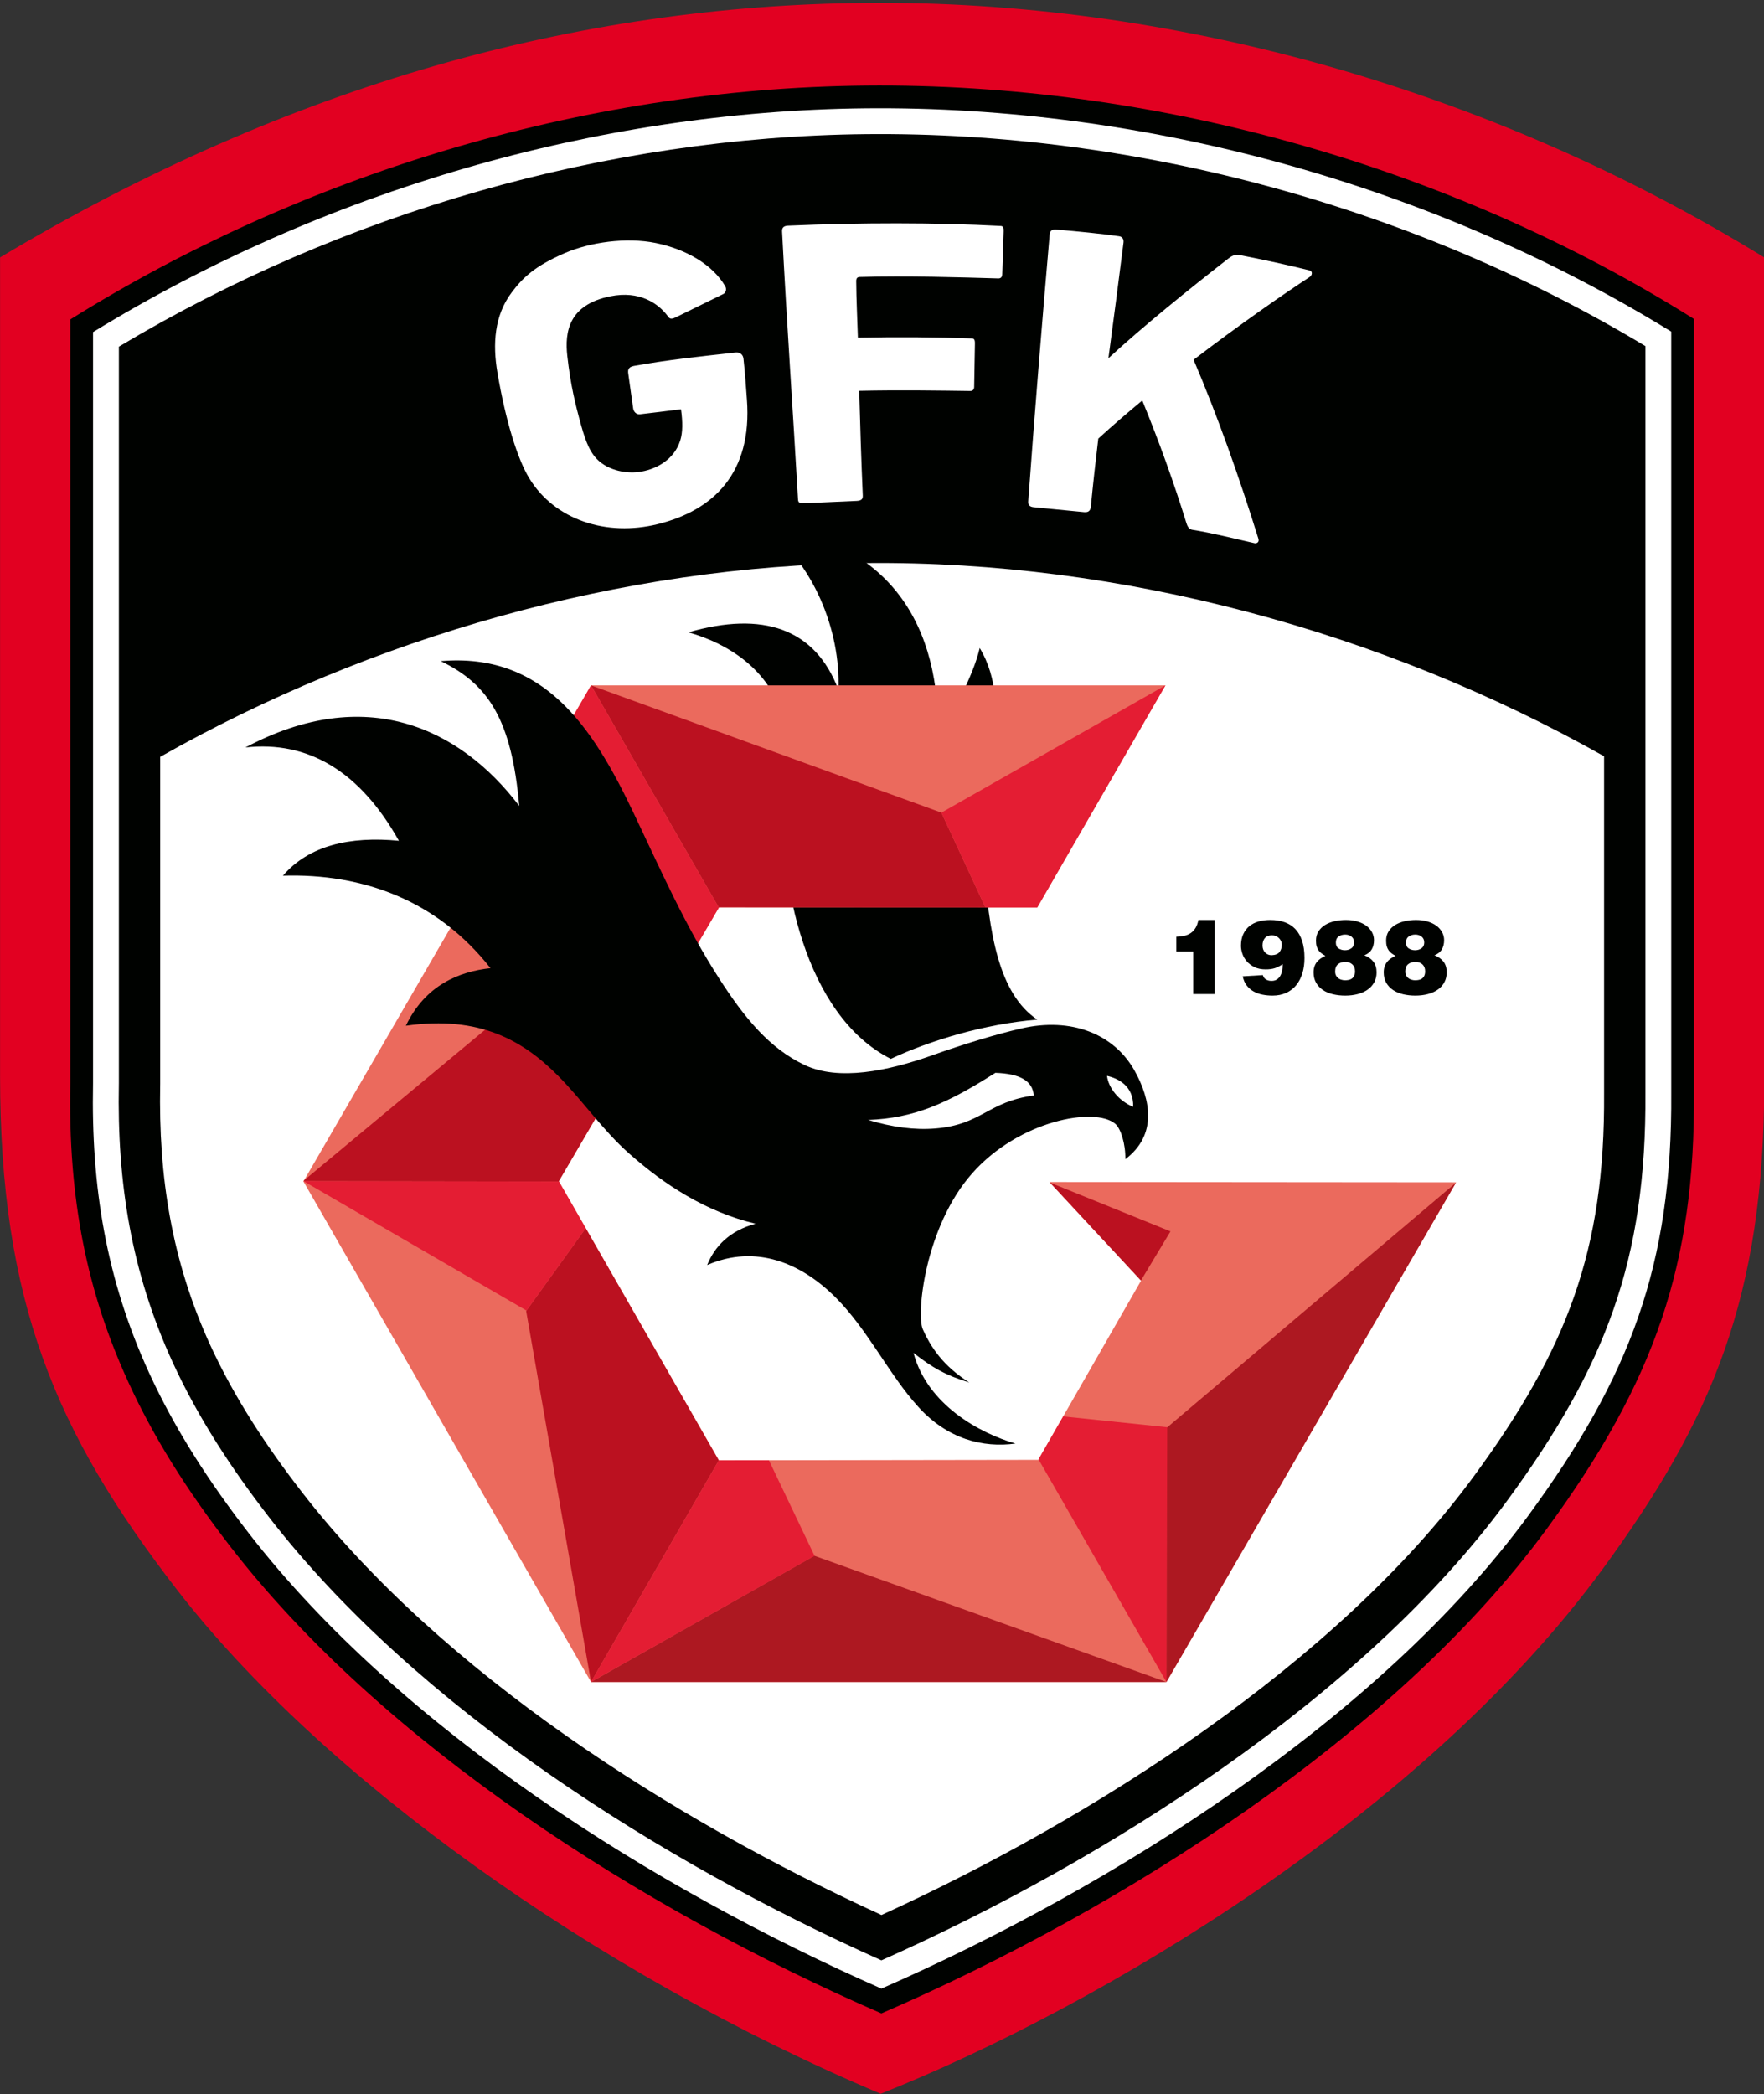
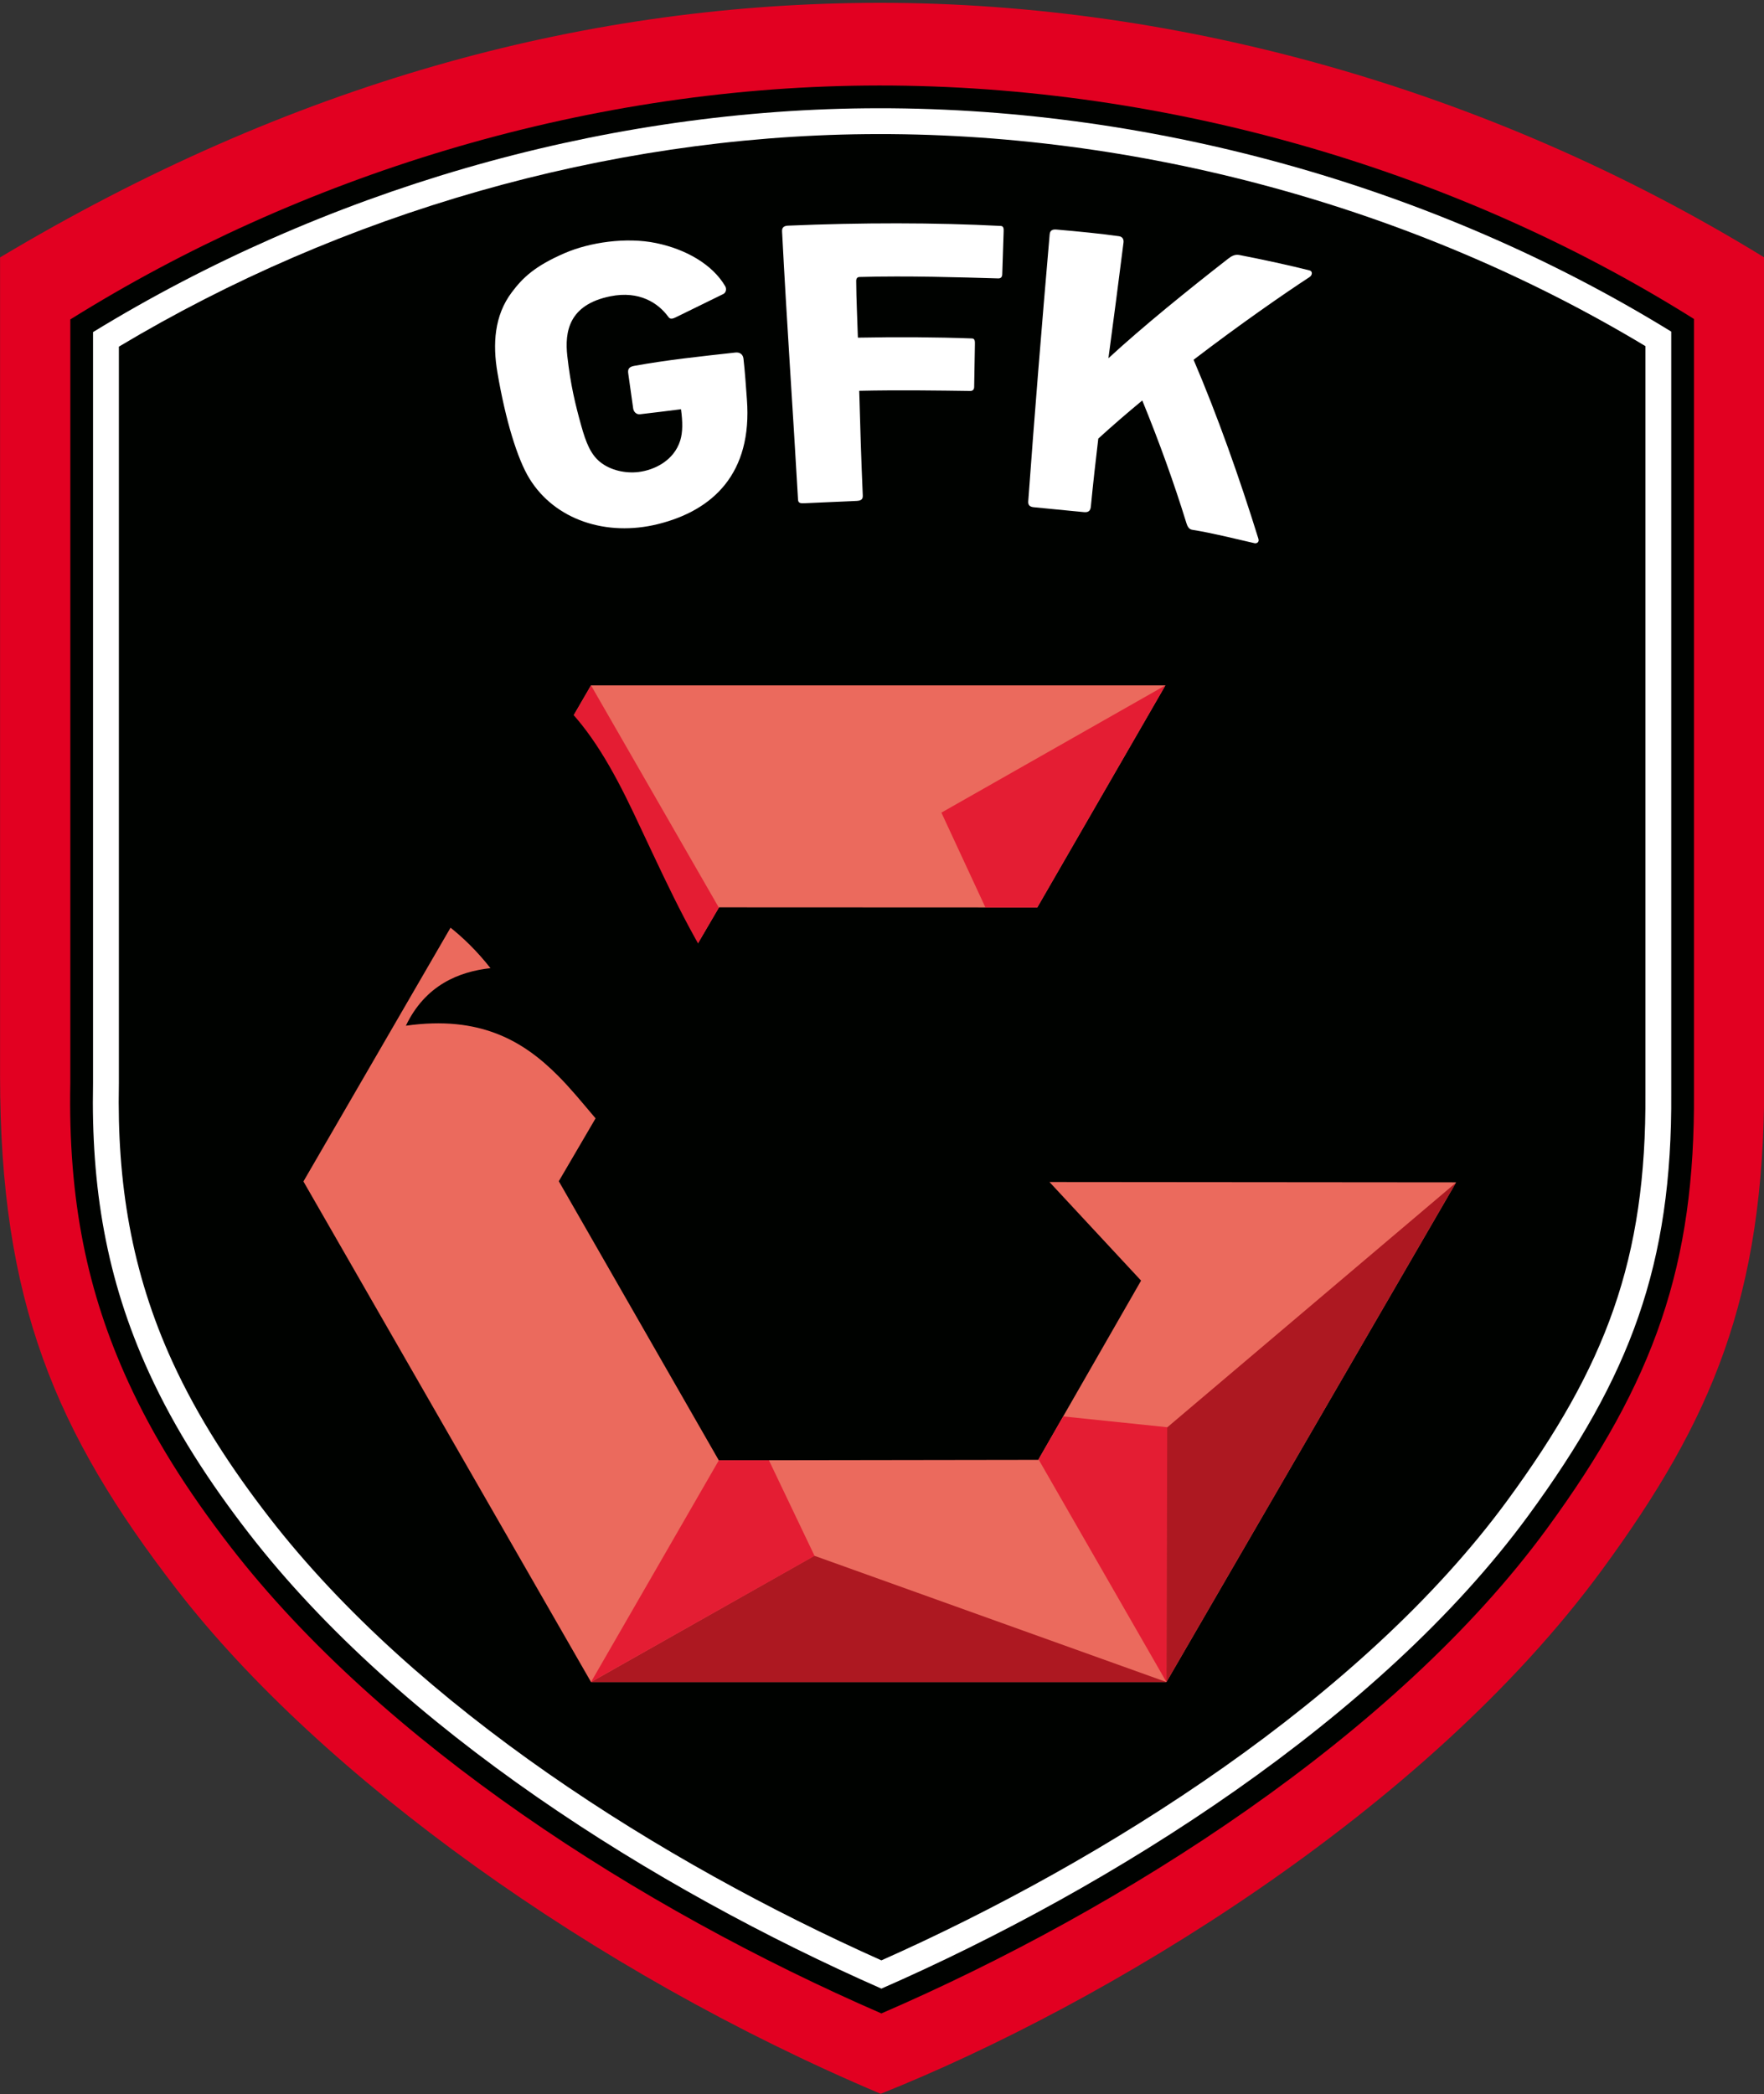
<svg xmlns="http://www.w3.org/2000/svg" width="478.4pt" height="567.8pt" viewBox="0 0 478.4 567.8" version="1.1">
  <rect x="0" y="0" width="478.4" height="567.8" fill="#333333" stroke="none" />
  <defs>
    <clipPath id="clip1">
      <path d="M 0 0 L 478.398 0 L 478.398 567.801 L 0 567.801 Z M 0 0 " />
    </clipPath>
  </defs>
  <g id="surface1">
    <g clip-path="url(#clip1)" clip-rule="nonzero">
      <path style=" stroke:none;fill-rule:evenodd;fill:rgb(88.672%,0%,12.939%);fill-opacity:1;" d="M 0.016 69.793 C 78.816 22.68 156.996 1.543 234.586 0.785 C 316.52 -0.016 402.746 23.32 478.465 69.793 L 478.465 293.723 C 478.465 351.766 464.246 385.008 434.559 425.539 C 386.32 491.391 299.414 543.535 238.844 567.711 C 160.684 534.711 87.07 481.512 48.074 431.133 C 14.891 388.273 0.016 352.707 0.016 291.703 Z M 0.016 69.793 " />
    </g>
    <path style=" stroke:none;fill-rule:evenodd;fill:rgb(0%,0.784%,0%);fill-opacity:1;" d="M 239.031 545.918 C 304.574 517.609 378.586 470.367 419.469 414.559 C 448.898 374.383 459.719 342.777 459.406 296.246 L 459.406 86.488 C 393.336 44.984 313.07 22.438 234.773 23.203 C 157.328 23.957 81.09 47.895 19.07 86.609 L 19.07 293.664 C 18.453 325.379 23.648 350.387 34.809 374.75 C 41.504 389.371 50.391 403.723 62.578 419.469 C 103.699 472.586 173.449 517.43 239.031 545.918 Z M 239.031 545.918 " />
    <path style=" stroke:none;fill-rule:evenodd;fill:rgb(100%,100%,100%);fill-opacity:1;" d="M 239.039 539.191 C 301.523 511.84 374.105 466.047 414.496 410.914 C 442.074 373.266 453.555 343.02 453.242 296.289 L 453.242 89.914 C 388.598 50.105 310.684 28.629 234.828 29.367 C 161.742 30.082 87.57 51.871 25.234 90.043 L 25.234 293.785 C 24.691 321.738 28.77 346.758 40.414 372.184 C 47.578 387.828 56.941 402.113 67.453 415.695 C 108.613 468.863 177.527 512.129 239.039 539.191 Z M 239.039 539.191 " />
    <path style=" stroke:none;fill-rule:evenodd;fill:rgb(0%,0.784%,0%);fill-opacity:1;" d="M 239.039 531.531 C 299.523 504.645 369.641 460.289 408.844 406.773 C 435.422 370.492 446.539 341.613 446.238 296.332 L 446.238 93.848 C 383.379 56.031 308.18 35.656 234.902 36.371 C 164.344 37.062 92.785 57.746 32.242 93.992 L 32.242 293.793 L 32.238 293.922 C 31.719 320.633 35.609 344.867 46.781 369.27 C 53.707 384.387 62.832 398.281 72.996 411.406 C 112.984 463.066 179.535 504.965 239.039 531.531 Z M 239.039 531.531 " />
-     <path style=" stroke:none;fill-rule:evenodd;fill:rgb(100%,100%,100%);fill-opacity:1;" d="M 239.055 519.234 C 296.453 493.082 362.621 450.895 399.801 400.148 C 424.871 365.922 435.312 339.168 435.027 296.41 L 435.027 205.055 C 375.078 171.297 304.16 151.992 235.012 152.668 C 168.512 153.316 100.477 172.906 43.449 205.211 L 43.449 293.898 L 43.445 294.141 C 42.961 319.012 46.562 341.867 56.973 364.602 C 63.527 378.914 72.238 392.121 81.859 404.547 C 119.812 453.574 182.574 493.422 239.055 519.234 Z M 239.055 519.234 " />
    <path style=" stroke:none;fill-rule:evenodd;fill:rgb(0%,0.784%,0%);fill-opacity:1;" d="M 241.574 287.102 C 252.371 282.059 267.039 277.641 281.309 276.461 C 270.879 269.441 268.176 253.273 266.746 232.789 C 265.523 215.27 275.621 192.102 265.699 175.703 C 263.777 183.883 258.16 193.387 254.348 200.301 C 255.277 169.914 241.656 146.629 206.809 142.355 C 220.52 152.449 228.027 170.816 227.383 187.059 C 221.098 170.305 206.789 165.652 186.703 171.449 C 198.012 174.645 207.539 181.543 211.363 191.828 C 213.914 198.691 213.301 204.148 212.57 216.559 C 211.289 238.262 218.031 275.172 241.574 287.102 Z M 241.574 287.102 " />
    <path style=" stroke:none;fill-rule:evenodd;fill:rgb(92.188%,41.576%,36.473%);fill-opacity:1;" d="M 316.059 185.832 L 160.285 185.832 L 82.289 320.336 L 160.285 456.062 L 316.336 456.062 L 394.898 320.586 L 284.617 320.492 L 309.461 347.223 L 281.578 395.82 L 194.938 395.949 L 151.547 320.277 L 194.996 246.016 L 281.309 246.051 Z M 316.059 185.832 " />
    <path style=" stroke:none;fill-rule:evenodd;fill:rgb(67.772%,9.424%,12.939%);fill-opacity:1;" d="M 160.285 456.062 L 316.336 456.062 L 220.852 421.828 Z M 316.336 456.062 L 394.836 320.695 L 316.363 387.176 Z M 316.336 456.062 " />
-     <path style=" stroke:none;fill-rule:evenodd;fill:rgb(73.242%,6.665%,12.547%);fill-opacity:1;" d="M 160.285 185.832 L 194.953 246.094 L 194.996 246.016 L 267.246 246.047 L 255.309 220.336 Z M 82.469 320.02 L 82.328 320.262 L 151.598 320.363 L 151.547 320.277 L 187.289 259.184 L 167.445 249.359 Z M 160.285 456.062 L 194.953 395.949 L 194.938 395.949 L 158.848 333.012 L 142.695 355.473 Z M 284.758 320.645 L 309.414 347.18 L 309.438 347.172 L 317.434 333.875 Z M 284.758 320.645 " />
    <path style=" stroke:none;fill-rule:evenodd;fill:rgb(89.452%,11.377%,19.994%);fill-opacity:1;" d="M 316.059 185.832 L 255.309 220.336 L 267.246 246.047 L 281.309 246.051 Z M 316.059 185.832 " />
    <path style=" stroke:none;fill-rule:evenodd;fill:rgb(89.452%,11.377%,19.994%);fill-opacity:1;" d="M 150.047 203.484 L 167.445 249.359 L 187.289 259.184 L 194.953 246.094 L 160.285 185.832 Z M 150.047 203.484 " />
-     <path style=" stroke:none;fill-rule:evenodd;fill:rgb(89.452%,11.377%,19.994%);fill-opacity:1;" d="M 158.848 333.012 L 151.598 320.363 L 82.328 320.262 L 142.785 355.352 Z M 158.848 333.012 " />
    <path style=" stroke:none;fill-rule:evenodd;fill:rgb(89.452%,11.377%,19.994%);fill-opacity:1;" d="M 208.527 395.93 L 220.906 421.848 L 160.285 456.062 L 194.953 395.949 Z M 208.527 395.93 " />
    <path style=" stroke:none;fill-rule:evenodd;fill:rgb(89.452%,11.377%,19.994%);fill-opacity:1;" d="M 281.652 395.695 L 288.336 384.047 L 316.555 386.977 L 316.336 456.062 Z M 281.652 395.695 " />
    <path style=" stroke:none;fill-rule:evenodd;fill:rgb(0%,0.784%,0%);fill-opacity:1;" d="M 66.555 202.668 C 99.078 185.363 124.629 197.234 140.82 218.516 C 138.758 195.086 132.41 185.473 119.535 179.254 C 147.363 176.887 160.633 196.914 171.777 220.316 C 179.227 235.961 185.742 250.922 195.164 265.512 C 201.891 275.926 208.652 284.273 218.289 288.801 C 227.402 293.082 240.551 290.512 253.016 286.066 C 261.004 283.219 269.992 280.461 276.996 278.852 C 290.496 275.742 302.102 280.309 307.684 290.277 C 312.137 298.227 313.883 307.742 305.199 314.301 C 305.266 310.129 303.953 305.996 302.473 304.723 C 296.992 300.02 276.363 303.758 263.641 318.156 C 250.863 332.613 248.449 356.312 250.266 360.422 C 253.199 367.047 257.324 371.301 262.863 374.848 C 256.305 372.828 252.953 370.883 247.742 366.828 C 251.504 380.895 265.684 388.598 275.398 391.406 C 266.574 392.594 257.016 390.25 249.016 381.43 C 241.078 372.68 235.336 360.512 226.633 351.805 C 217.367 342.539 205.109 337.242 191.781 343.004 C 193.828 337.957 197.82 333.695 204.914 331.805 C 191.434 328.57 180.199 321.25 170.617 312.762 C 163.246 306.23 158.113 298.492 151.379 291.715 C 142.008 282.289 130.258 275.242 110.074 278.113 C 115.355 267.074 124.496 263.449 133.016 262.504 C 118.609 244.16 98.465 236.777 76.727 237.434 C 83.781 229.254 94.82 226.691 108.184 227.973 C 97.559 209.043 83.484 200.785 66.555 202.668 Z M 300.23 291.715 C 303.094 292.352 307.469 294.324 307.324 300.109 C 303.441 298.535 300.605 294.984 300.23 291.715 Z M 235.426 303.66 C 241.961 305.625 248.02 306.434 253.637 305.977 C 266.316 304.949 267.82 298.727 280.363 297.035 C 280.047 293.016 276.578 291.125 269.953 290.887 C 256.711 299.324 247.801 303.188 235.426 303.66 Z M 235.426 303.66 " />
-     <path style=" stroke:none;fill-rule:evenodd;fill:rgb(0%,0.784%,0%);fill-opacity:1;" d="M 329.449 269.527 L 323.605 269.527 L 323.605 257.98 L 319.027 257.98 L 319.027 253.992 C 319.789 253.973 320.512 253.887 321.176 253.738 C 321.84 253.59 322.43 253.336 322.945 252.98 C 323.461 252.625 323.891 252.16 324.238 251.59 C 324.586 251.02 324.84 250.301 325.012 249.441 L 329.449 249.441 Z M 329.449 269.527 " />
-     <path style=" stroke:none;fill-rule:evenodd;fill:rgb(0%,0.784%,0%);fill-opacity:1;" d="M 344.871 258.992 C 345.883 258.953 346.594 258.668 347.008 258.137 C 347.414 257.602 347.621 256.941 347.621 256.156 C 347.621 255.797 347.555 255.465 347.414 255.156 C 347.273 254.848 347.078 254.578 346.84 254.344 C 346.594 254.109 346.312 253.926 345.996 253.793 C 345.676 253.664 345.34 253.598 344.984 253.598 C 344.121 253.598 343.477 253.848 343.047 254.344 C 342.613 254.84 342.398 255.508 342.398 256.352 C 342.398 257.137 342.629 257.773 343.09 258.262 C 343.547 258.75 344.141 258.992 344.871 258.992 Z M 342.484 264.387 C 342.633 264.93 342.914 265.328 343.34 265.578 C 343.762 265.832 344.262 265.957 344.844 265.957 C 345.387 265.957 345.852 265.844 346.234 265.609 C 346.617 265.375 346.934 265.055 347.176 264.652 C 347.414 264.25 347.598 263.773 347.711 263.219 C 347.82 262.668 347.879 262.062 347.879 261.406 C 347.09 261.949 346.355 262.324 345.672 262.531 C 344.988 262.738 344.18 262.84 343.242 262.84 C 342.078 262.84 341.078 262.641 340.246 262.238 C 339.414 261.832 338.723 261.324 338.172 260.707 C 337.621 260.086 337.211 259.398 336.949 258.641 C 336.688 257.883 336.555 257.148 336.555 256.434 C 336.555 255.238 336.758 254.199 337.16 253.316 C 337.562 252.438 338.121 251.707 338.828 251.125 C 339.539 250.547 340.383 250.117 341.348 249.848 C 342.312 249.574 343.355 249.441 344.48 249.441 C 345.922 249.441 347.219 249.641 348.371 250.043 C 349.52 250.445 350.496 251.066 351.289 251.898 C 352.086 252.73 352.699 253.801 353.133 255.102 C 353.562 256.402 353.777 257.953 353.777 259.75 C 353.777 261.266 353.586 262.652 353.203 263.906 C 352.816 265.164 352.254 266.238 351.516 267.141 C 350.777 268.039 349.867 268.73 348.789 269.219 C 347.715 269.703 346.492 269.949 345.121 269.949 C 344.188 269.949 343.285 269.863 342.414 269.695 C 341.539 269.527 340.742 269.242 340.012 268.84 C 339.281 268.438 338.652 267.902 338.129 267.238 C 337.605 266.57 337.238 265.734 337.035 264.723 Z M 342.484 264.387 " />
    <path style=" stroke:none;fill-rule:evenodd;fill:rgb(0%,0.784%,0%);fill-opacity:1;" d="M 364.762 257.645 C 365.414 257.645 365.992 257.469 366.488 257.125 C 366.984 256.777 367.234 256.246 367.234 255.535 C 367.234 254.863 366.996 254.336 366.531 253.965 C 366.062 253.59 365.492 253.402 364.816 253.402 C 364.105 253.402 363.504 253.582 363.008 253.949 C 362.508 254.312 362.27 254.863 362.289 255.594 C 362.289 256.324 362.539 256.848 363.035 257.164 C 363.531 257.484 364.105 257.645 364.762 257.645 Z M 365.547 265.734 C 366.203 265.641 366.691 265.387 367.008 264.977 C 367.328 264.562 367.488 264.031 367.488 263.375 C 367.488 262.57 367.242 261.941 366.758 261.492 C 366.27 261.043 365.633 260.816 364.848 260.816 C 364.023 260.816 363.359 261.027 362.852 261.449 C 362.348 261.871 362.094 262.523 362.094 263.402 C 362.094 263.891 362.195 264.297 362.402 264.625 C 362.609 264.953 362.871 265.211 363.203 265.398 C 363.531 265.586 363.902 265.707 364.312 265.762 C 364.723 265.82 365.137 265.809 365.547 265.734 Z M 359.453 259.16 C 359.059 258.953 358.703 258.734 358.398 258.5 C 358.09 258.266 357.824 257.996 357.598 257.688 C 357.371 257.375 357.199 257.012 357.078 256.59 C 356.953 256.168 356.895 255.648 356.895 255.031 C 356.895 254.074 357.121 253.246 357.57 252.543 C 358.02 251.844 358.613 251.262 359.355 250.801 C 360.094 250.344 360.953 250.004 361.938 249.777 C 362.922 249.551 363.945 249.441 365.016 249.441 C 366.137 249.441 367.164 249.574 368.105 249.848 C 369.039 250.117 369.844 250.5 370.508 250.984 C 371.172 251.473 371.691 252.051 372.066 252.727 C 372.441 253.402 372.629 254.133 372.629 254.918 C 372.629 255.875 372.426 256.703 372.023 257.406 C 371.621 258.105 370.953 258.645 370.016 259.02 C 371.078 259.434 371.902 260.012 372.473 260.762 C 373.039 261.512 373.328 262.477 373.328 263.656 C 373.328 264.648 373.121 265.539 372.699 266.324 C 372.277 267.109 371.691 267.77 370.941 268.305 C 370.195 268.84 369.289 269.246 368.246 269.527 C 367.195 269.809 366.055 269.949 364.816 269.949 C 363.656 269.949 362.555 269.828 361.516 269.582 C 360.477 269.34 359.57 268.961 358.789 268.445 C 358.016 267.93 357.398 267.273 356.938 266.48 C 356.48 265.684 356.246 264.742 356.246 263.656 C 356.246 263.074 356.324 262.555 356.473 262.098 C 356.621 261.637 356.836 261.23 357.105 260.875 C 357.379 260.52 357.711 260.203 358.105 259.934 C 358.496 259.66 358.945 259.402 359.453 259.16 Z M 359.453 259.16 " />
    <path style=" stroke:none;fill-rule:evenodd;fill:rgb(0%,0.784%,0%);fill-opacity:1;" d="M 383.781 257.645 C 384.438 257.645 385.012 257.469 385.508 257.125 C 386.004 256.777 386.254 256.246 386.254 255.535 C 386.254 254.863 386.02 254.336 385.551 253.965 C 385.078 253.59 384.512 253.402 383.836 253.402 C 383.121 253.402 382.52 253.582 382.023 253.949 C 381.527 254.312 381.289 254.863 381.309 255.594 C 381.309 256.324 381.559 256.848 382.055 257.164 C 382.551 257.484 383.121 257.645 383.781 257.645 Z M 384.566 265.734 C 385.223 265.641 385.711 265.387 386.027 264.977 C 386.348 264.562 386.504 264.031 386.504 263.375 C 386.504 262.57 386.262 261.941 385.777 261.492 C 385.289 261.043 384.652 260.816 383.863 260.816 C 383.039 260.816 382.371 261.027 381.871 261.449 C 381.363 261.871 381.113 262.523 381.113 263.402 C 381.113 263.891 381.215 264.297 381.422 264.625 C 381.629 264.953 381.895 265.211 382.223 265.398 C 382.551 265.586 382.914 265.707 383.328 265.762 C 383.742 265.82 384.156 265.809 384.566 265.734 Z M 378.473 259.16 C 378.078 258.953 377.727 258.734 377.414 258.5 C 377.109 258.266 376.84 257.996 376.617 257.688 C 376.391 257.375 376.219 257.012 376.098 256.59 C 375.977 256.168 375.914 255.648 375.914 255.031 C 375.914 254.074 376.141 253.246 376.59 252.543 C 377.039 251.844 377.633 251.262 378.371 250.801 C 379.113 250.344 379.973 250.004 380.953 249.777 C 381.941 249.551 382.965 249.441 384.035 249.441 C 385.156 249.441 386.188 249.574 387.121 249.848 C 388.059 250.117 388.859 250.5 389.527 250.984 C 390.191 251.473 390.711 252.051 391.086 252.727 C 391.461 253.402 391.648 254.133 391.648 254.918 C 391.648 255.875 391.445 256.703 391.039 257.406 C 390.641 258.105 389.969 258.645 389.035 259.02 C 390.102 259.434 390.922 260.012 391.492 260.762 C 392.062 261.512 392.348 262.477 392.348 263.656 C 392.348 264.648 392.137 265.539 391.719 266.324 C 391.297 267.109 390.711 267.77 389.961 268.305 C 389.211 268.84 388.312 269.246 387.266 269.527 C 386.215 269.809 385.074 269.949 383.836 269.949 C 382.676 269.949 381.574 269.828 380.535 269.582 C 379.496 269.34 378.59 268.961 377.812 268.445 C 377.035 267.93 376.414 267.273 375.953 266.48 C 375.496 265.684 375.27 264.742 375.27 263.656 C 375.27 263.074 375.344 262.555 375.492 262.098 C 375.645 261.637 375.855 261.23 376.121 260.875 C 376.398 260.52 376.73 260.203 377.121 259.934 C 377.516 259.66 377.965 259.402 378.473 259.16 Z M 378.473 259.16 " />
    <path style=" stroke:none;fill-rule:evenodd;fill:rgb(100%,100%,100%);fill-opacity:1;" d="M 212.098 62.73 C 213.391 87.855 215.078 111.734 216.43 135.508 C 216.488 136.543 217.324 136.48 218.363 136.438 L 232.359 135.816 C 233.898 135.75 234.02 135.035 233.984 134.27 C 233.574 124.887 233.273 115.434 233.023 105.961 C 243.805 105.719 254.777 105.891 263.129 106.004 C 263.871 106.012 264.184 105.566 264.195 104.902 L 264.398 93.297 C 264.414 92.512 264.387 91.793 263.602 91.766 C 253.922 91.406 243.414 91.344 232.66 91.551 C 232.512 86.379 232.234 81.379 232.203 76.188 C 232.203 75.402 232.578 75.117 233.133 75.102 C 246.145 74.734 260.426 75.191 270.723 75.488 C 271.465 75.512 271.785 75.07 271.809 74.406 L 272.191 62.805 C 272.219 62.023 272.203 61.301 271.414 61.262 C 253.785 60.332 233.371 60.34 213.719 61.184 C 212.645 61.227 212.039 61.656 212.098 62.73 Z M 212.098 62.73 " />
    <path style=" stroke:none;fill-rule:evenodd;fill:rgb(100%,100%,100%);fill-opacity:1;" d="M 284.672 63.547 C 282.48 88.871 280.539 112.793 278.859 135.953 C 278.785 136.984 279.324 137.43 280.355 137.531 L 294.027 138.863 C 295.559 139.012 295.777 138.035 295.848 137.277 C 296.445 131.117 297.129 125.031 297.859 118.922 C 301.602 115.496 305.633 112.023 309.789 108.586 C 314.391 119.82 318.453 131.117 321.762 141.859 C 322.023 142.703 322.438 143.504 323.312 143.645 C 328.789 144.523 334.406 145.949 340.262 147.289 C 340.66 147.383 341.609 147.141 341.27 146.051 C 336.164 129.594 330.16 112.652 323.703 97.547 C 336.188 88 348.133 79.711 355.184 75.102 C 355.906 74.633 356.027 73.543 355.184 73.328 C 350.184 72.047 342.09 70.289 336.156 69.148 C 334.934 68.914 334.039 69.391 333.062 70.152 C 322.184 78.633 310.16 88.34 300.605 97.133 C 301.969 86.953 303.391 76.203 304.695 65.777 C 304.809 64.875 304.41 64.18 303.473 64.047 C 298.691 63.371 292.699 62.773 286.492 62.238 C 285.422 62.145 284.766 62.473 284.672 63.547 Z M 284.672 63.547 " />
    <path style=" stroke:none;fill-rule:evenodd;fill:rgb(100%,100%,100%);fill-opacity:1;" d="M 183.223 86.059 L 196.164 79.719 C 196.906 79.355 197.098 78.316 196.68 77.605 C 193.227 71.707 186.031 67.57 177.887 65.898 C 169.746 64.227 159.883 65.738 153.266 68.582 C 144.898 72.18 141.691 75.406 138.77 79.293 C 134.066 85.559 133.574 93.246 134.91 101.066 C 137.117 114.012 140.328 124.457 143.57 129.734 C 150.496 141.02 164.516 145.555 178.426 142.109 C 193.312 138.422 204.086 128.406 202.559 108.285 C 202.262 104.375 202.062 101.066 201.629 97.238 C 201.496 96.074 200.621 95.457 199.465 95.586 C 189.992 96.629 180.844 97.594 171.961 99.211 C 170.336 99.504 170.254 100.348 170.383 101.273 L 171.723 110.773 C 171.84 111.602 172.547 112.441 173.578 112.32 C 176.945 111.922 181.527 111.379 184.688 110.965 C 185.152 114.352 185.195 117.164 184.473 119.461 C 182.758 124.898 177.496 127.453 173.164 127.98 C 169.762 128.398 165.617 127.594 162.742 125.258 C 160.203 123.199 158.922 120.066 157.598 115.297 C 156.035 109.676 154.734 104.383 153.855 96.527 C 153.121 89.957 154.242 82.613 165.535 80.336 C 173.43 78.746 178.559 82.211 181.242 85.906 C 181.629 86.441 182.09 86.617 183.223 86.059 Z M 183.223 86.059 " />
  </g>
</svg>